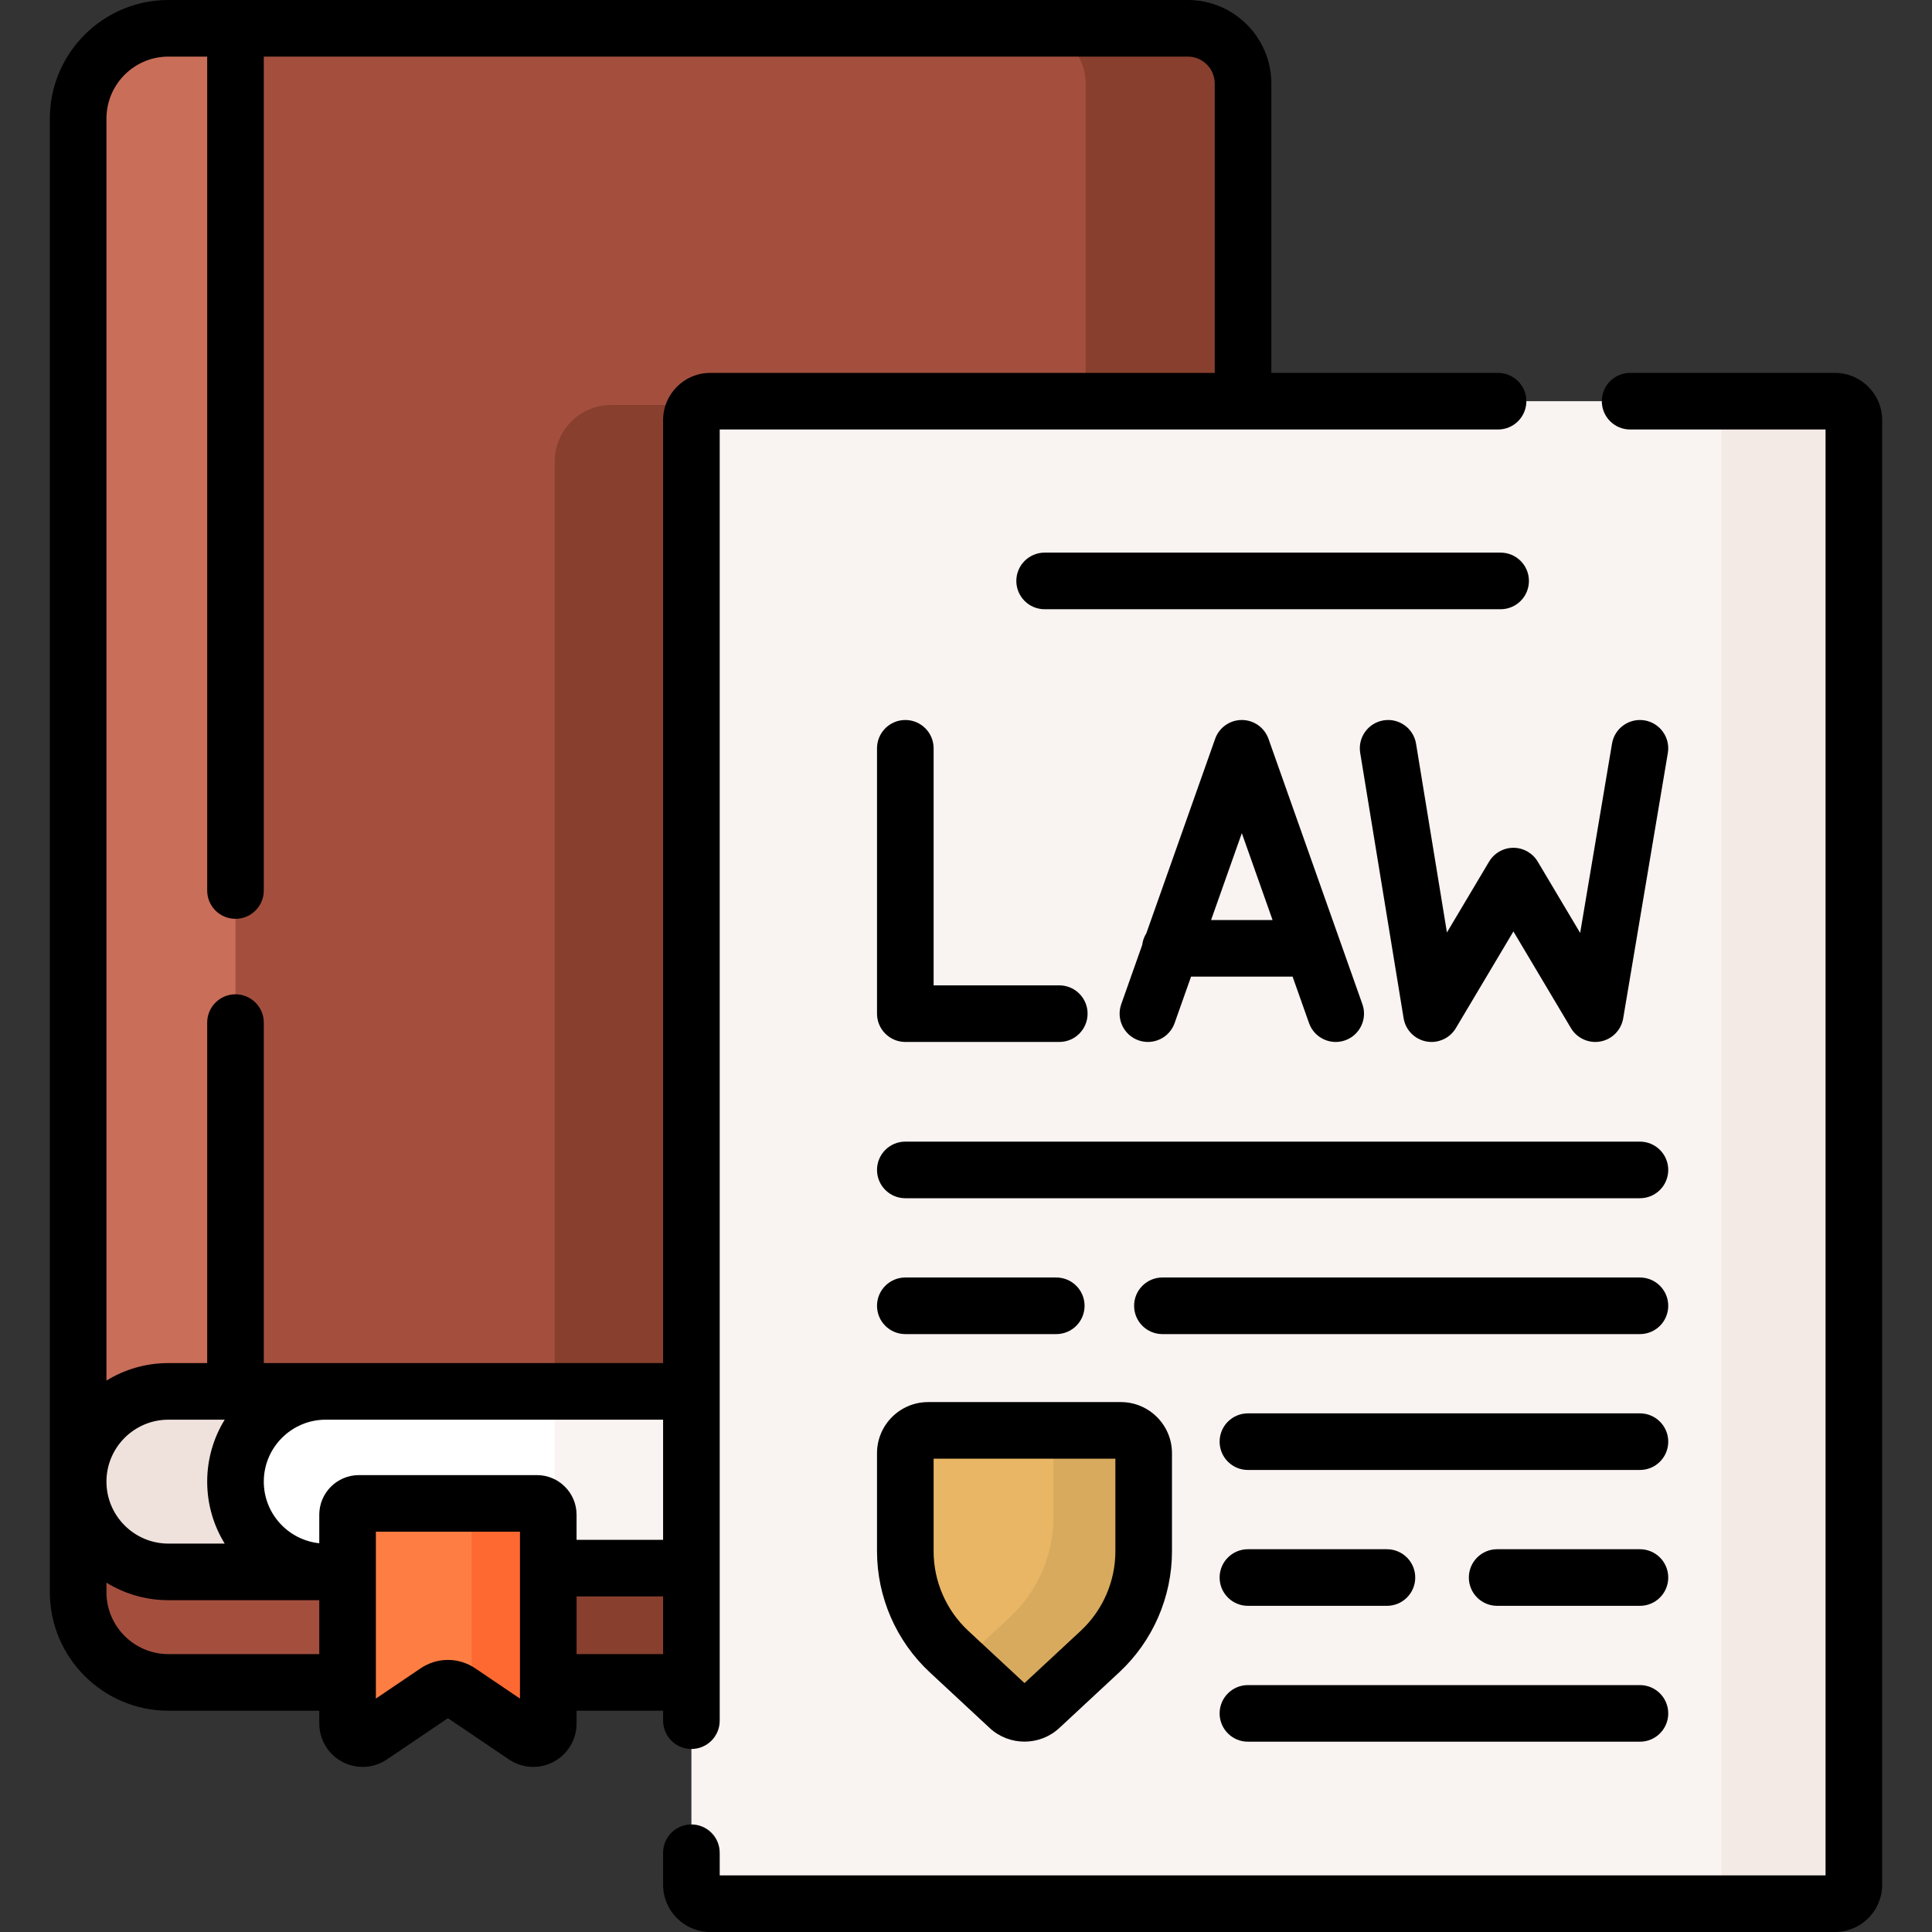
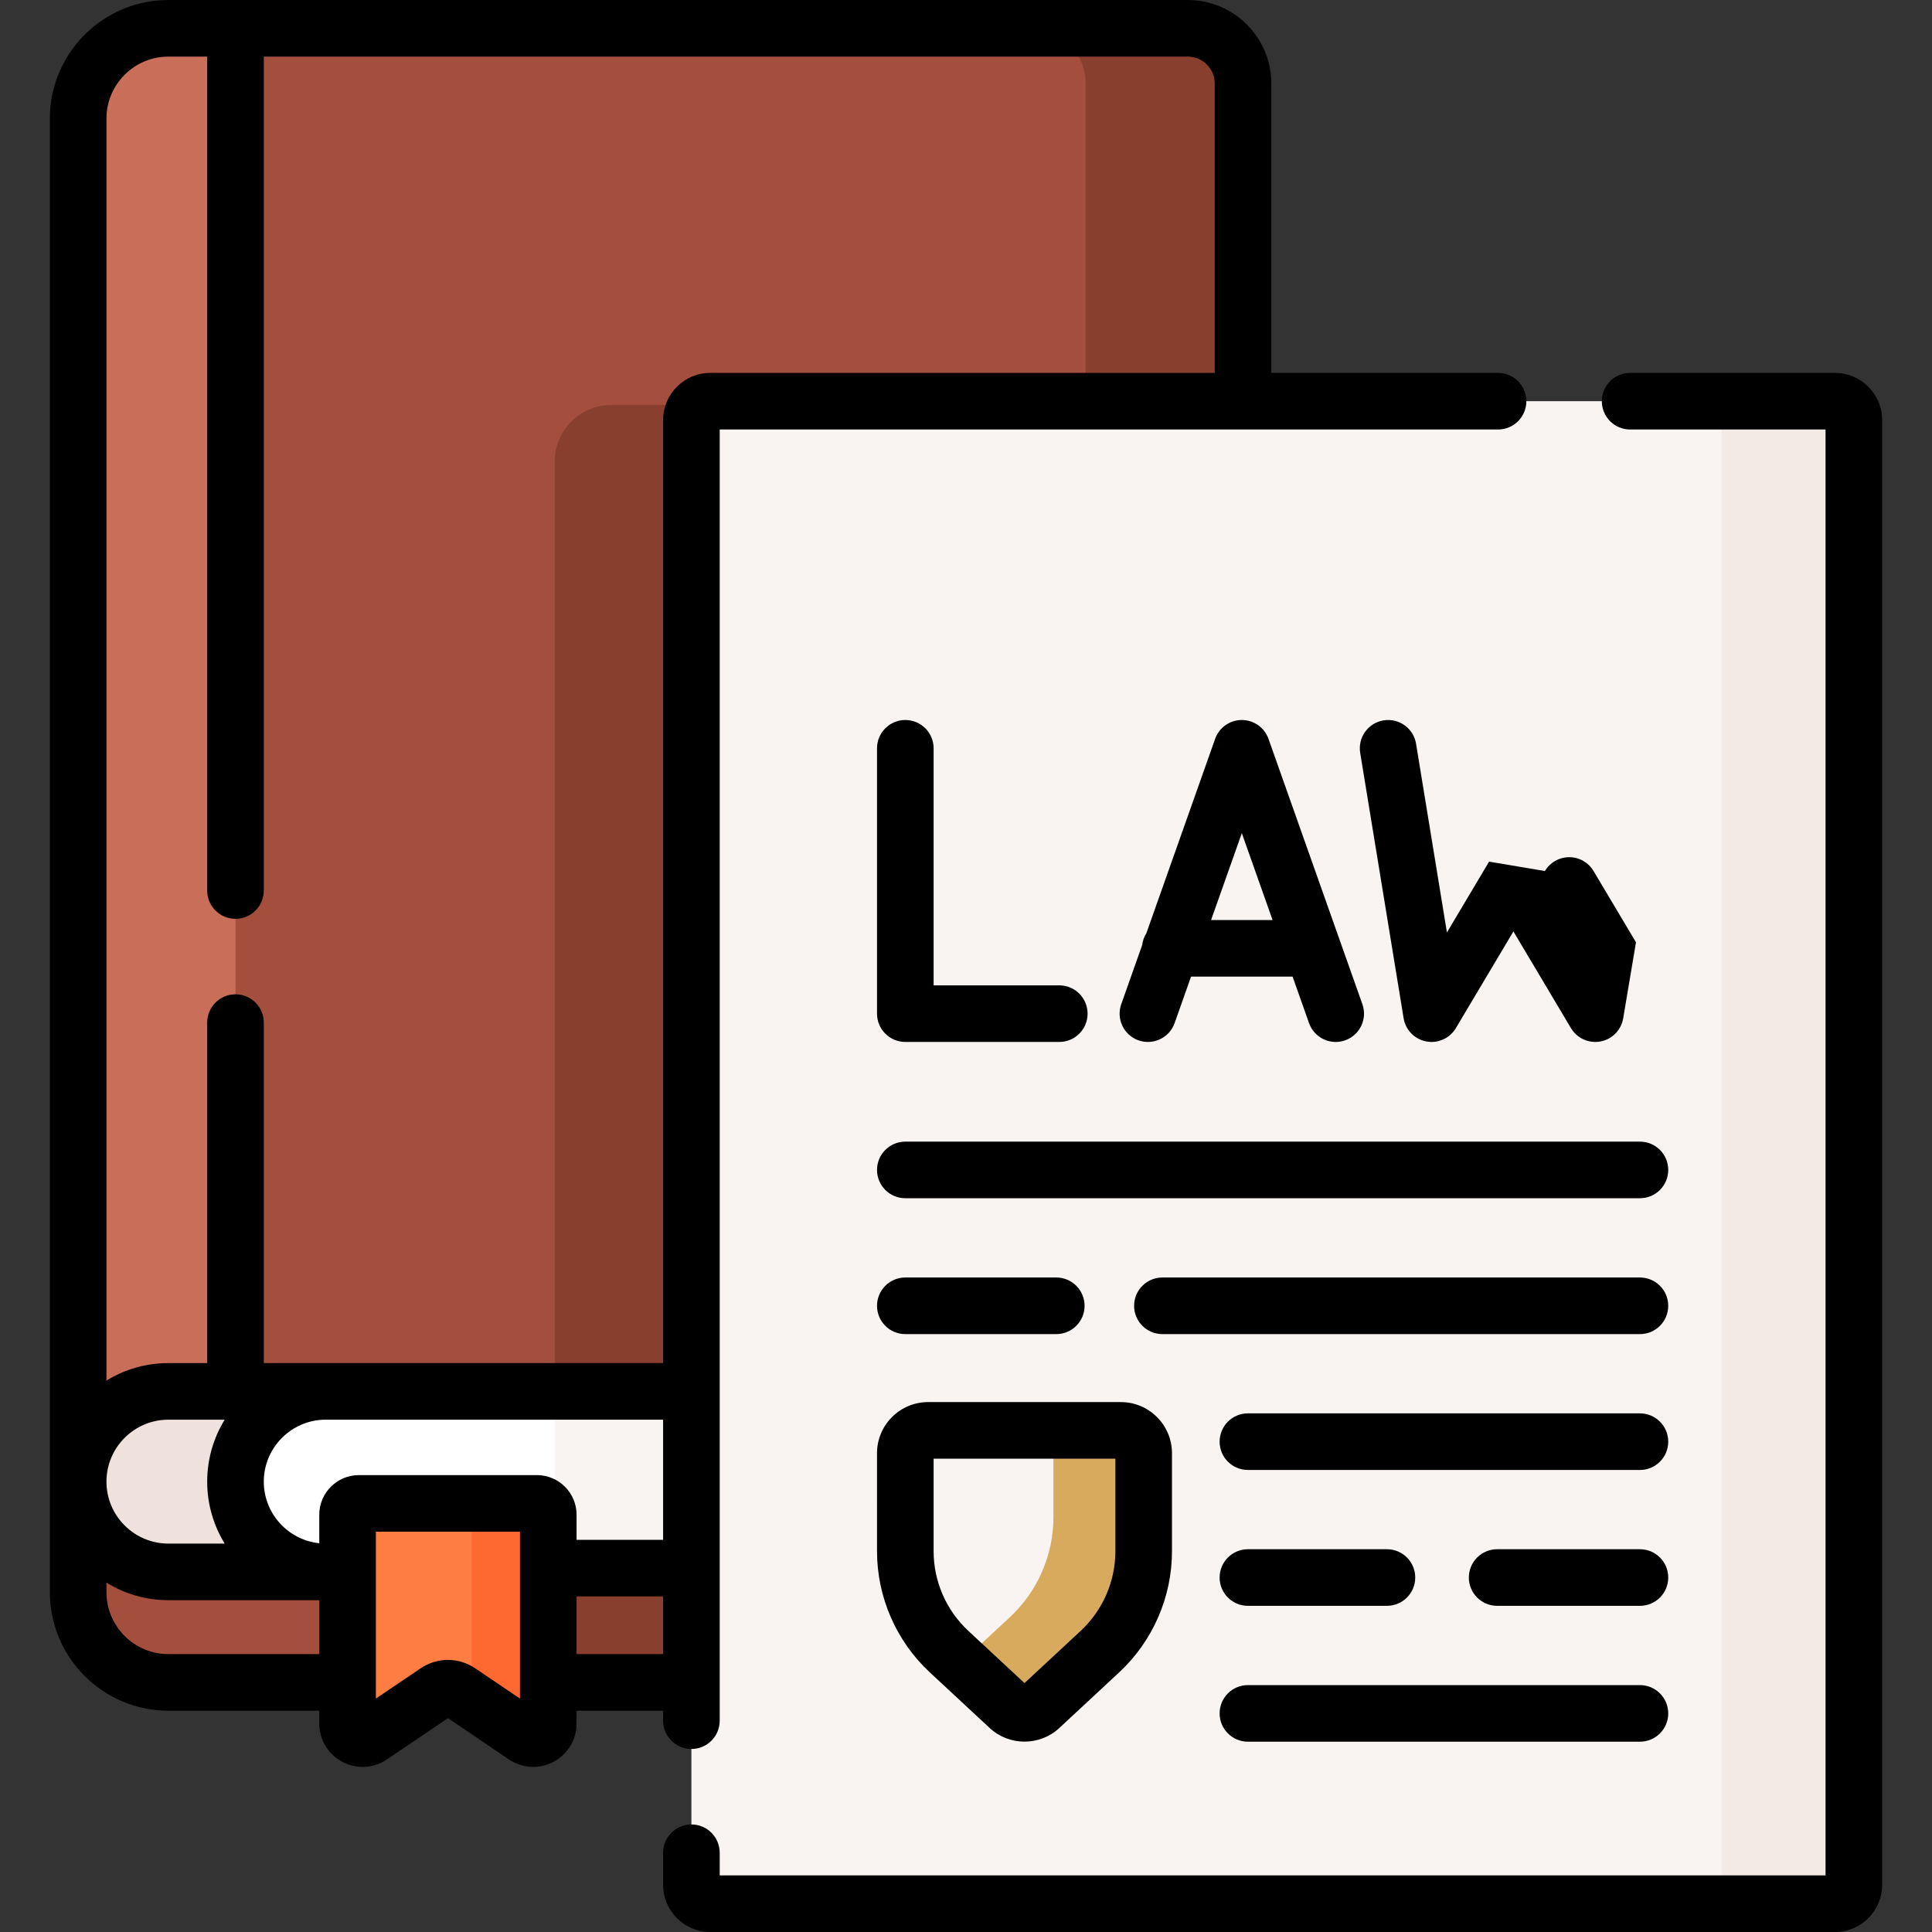
<svg xmlns="http://www.w3.org/2000/svg" id="Capa_1" enable-background="new 0 0 512 512" viewBox="0 0 512 512">
  <rect x="0" y="0" width="512" height="512" fill="#333333" stroke="none" />
  <g>
    <g>
      <g>
        <g fill="#a44f3e">
          <path d="m92.112 415.568h-47.482c-12.588 0-22.836-10.203-22.915-22.773l-1.004-.147v29.289c0 13.21 10.709 23.919 23.919 23.919h47.482z" />
          <path d="m177.397 415.568h-32.101v30.288h38.933v-29.288z" />
        </g>
        <g>
          <path d="m147 415.568v30.288h37.229v-29.288l-6.832-1z" fill="#883f2e" />
        </g>
        <path d="m44.63 368.729c-13.21 0-23.919 10.709-23.919 23.919s10.709 23.919 23.919 23.919h47.482v-15.149c0-1.657 1.343-3 3-3h47.184c1.657 0 3 1.343 3 3v15.149h38.933v-47.839h-139.599z" fill="#fff" />
        <path d="m147 368.729h37.229v47.839h-37.229z" fill="#f9f3f1" />
        <g>
          <path d="m62.408 392.648c0-13.21 10.709-23.919 23.919-23.919h-41.697c-13.21 0-23.919 10.709-23.919 23.919 0 13.21 10.709 23.919 23.919 23.919h41.698c-13.211.001-23.92-10.708-23.92-23.919z" fill="#efe2dd" />
        </g>
        <g>
          <path d="m184.229 111.32c0-2.206 1.794-4 4-4h141.188v-85.175c0-8.088-6.557-14.645-14.644-14.645h-270.143c-13.21 0-23.919 10.709-23.919 23.919v361.227c.001-13.209 10.71-23.917 23.919-23.917h139.599z" fill="#a44f3e" />
        </g>
        <g>
          <path d="m62.408 7.5h-17.778c-13.21 0-23.919 10.709-23.919 23.919v361.227c.001-13.209 10.71-23.917 23.919-23.917h17.778z" fill="#c96e59" />
        </g>
        <g>
          <g>
            <path d="m162 107.32c-8.284 0-15 6.716-15 15v246.409h37.229v-257.409c0-2.206 1.794-4 4-4z" fill="#883f2e" />
          </g>
          <g>
            <path d="m314.773 7.5h-41.711c8.088 0 14.644 6.557 14.644 14.645v85.176h41.711v-85.176c0-8.088-6.557-14.645-14.644-14.645z" fill="#883f2e" />
          </g>
        </g>
      </g>
      <g>
        <g>
          <path d="m486.289 504.5h-298.06c-2.761 0-5-2.239-5-5v-388.179c0-2.761 2.239-5 5-5h298.06c2.761 0 5 2.239 5 5v388.179c0 2.761-2.238 5-5 5z" fill="#f9f3f1" />
        </g>
        <g>
          <path d="m486.289 106.321h-35.041c2.761 0 5 2.239 5 5v388.179c0 2.761-2.239 5-5 5h35.041c2.761 0 5-2.239 5-5v-388.179c0-2.762-2.238-5-5-5z" fill="#f3eae6" />
        </g>
        <g>
          <g>
-             <path d="m239.919 385.111v26.007c0 10.075 4.192 19.696 11.571 26.555l15.898 14.778c2.319 2.156 5.909 2.156 8.228 0l15.898-14.778c7.379-6.859 11.571-16.48 11.571-26.555v-26.007c0-3.337-2.705-6.043-6.043-6.043h-51.081c-3.336 0-6.042 2.706-6.042 6.043z" fill="#e9b665" />
-           </g>
+             </g>
          <g>
            <path d="m297.043 379.068h-17.876v22.981c0 10.075-4.192 19.696-11.572 26.555l-12.93 12.02 12.723 11.827c2.319 2.156 5.909 2.156 8.228 0l15.898-14.778c7.379-6.859 11.571-16.48 11.571-26.555v-26.007c.001-3.337-2.704-6.043-6.042-6.043z" fill="#d8aa5e" />
          </g>
        </g>
      </g>
      <g>
        <path d="m145.296 456.754v-55.335c0-1.657-1.343-3-3-3h-47.184c-1.657 0-3 1.343-3 3v55.335c0 3.198 3.574 5.096 6.223 3.304l17.325-11.715c1.839-1.244 4.25-1.244 6.089 0l17.325 11.715c2.648 1.791 6.222-.107 6.222-3.304z" fill="#fe7d43" />
      </g>
      <g>
        <g>
          <path d="m142.296 398.418h-20.296c1.657 0 3 1.343 3 3v49.123l14.073 9.516c2.649 1.791 6.223-.106 6.223-3.304v-55.335c0-1.656-1.343-3-3-3z" fill="#fd6930" />
        </g>
      </g>
    </g>
    <g>
      <path d="m486.289 98.82h-54.289c-4.143 0-7.5 3.357-7.5 7.5s3.357 7.5 7.5 7.5h51.789v383.18h-293.06v-6c0-4.143-3.357-7.5-7.5-7.5s-7.5 3.357-7.5 7.5v8.5c0 6.893 5.607 12.5 12.5 12.5h298.06c6.893 0 12.5-5.607 12.5-12.5v-388.18c0-6.892-5.607-12.5-12.5-12.5z" />
      <path d="m239.919 190.808c-4.143 0-7.5 3.357-7.5 7.5v70.32c0 4.143 3.357 7.5 7.5 7.5h40.802c4.143 0 7.5-3.357 7.5-7.5s-3.357-7.5-7.5-7.5h-33.302v-62.82c0-4.143-3.357-7.5-7.5-7.5z" />
-       <path d="m394.626 228.341-11.173 18.771-8.184-50.015c-.669-4.088-4.526-6.865-8.612-6.19-4.088.669-6.859 4.524-6.19 8.612l11.506 70.32c.509 3.11 2.908 5.57 6.005 6.158.467.088.935.131 1.398.131 2.608 0 5.074-1.364 6.442-3.664l15.252-25.623 15.252 25.623c1.608 2.703 4.738 4.112 7.824 3.536 3.092-.579 5.494-3.025 6.017-6.128l11.833-70.32c.687-4.084-2.067-7.953-6.152-8.641-4.084-.68-7.953 2.067-8.641 6.152l-8.442 50.171-11.246-18.894c-1.352-2.272-3.801-3.664-6.444-3.664s-5.093 1.392-6.445 3.665z" />
+       <path d="m394.626 228.341-11.173 18.771-8.184-50.015c-.669-4.088-4.526-6.865-8.612-6.19-4.088.669-6.859 4.524-6.19 8.612l11.506 70.32c.509 3.11 2.908 5.57 6.005 6.158.467.088.935.131 1.398.131 2.608 0 5.074-1.364 6.442-3.664l15.252-25.623 15.252 25.623c1.608 2.703 4.738 4.112 7.824 3.536 3.092-.579 5.494-3.025 6.017-6.128l11.833-70.32l-8.442 50.171-11.246-18.894c-1.352-2.272-3.801-3.664-6.444-3.664s-5.093 1.392-6.445 3.665z" />
      <path d="m311.284 271.13 4.356-12.312h26.911l4.356 12.312c1.089 3.077 3.981 5 7.07 5 .83 0 1.675-.139 2.502-.432 3.905-1.382 5.95-5.667 4.568-9.572l-24.883-70.32c-1.06-2.995-3.893-4.998-7.07-4.998s-6.011 2.003-7.07 4.998l-18.232 51.526c-.579.92-.966 1.973-1.099 3.105l-5.551 15.689c-1.382 3.905.664 8.19 4.568 9.572 3.906 1.381 8.192-.664 9.574-4.568zm17.812-50.339 8.148 23.027h-16.296z" />
-       <path d="m397.681 146.452h-120.843c-4.143 0-7.5 3.357-7.5 7.5s3.357 7.5 7.5 7.5h120.843c4.143 0 7.5-3.357 7.5-7.5s-3.358-7.5-7.5-7.5z" />
      <path d="m434.6 302.543h-194.681c-4.143 0-7.5 3.357-7.5 7.5s3.357 7.5 7.5 7.5h194.681c4.143 0 7.5-3.357 7.5-7.5s-3.358-7.5-7.5-7.5z" />
      <path d="m279.922 353.55c4.143 0 7.5-3.357 7.5-7.5s-3.357-7.5-7.5-7.5h-40.003c-4.143 0-7.5 3.357-7.5 7.5s3.357 7.5 7.5 7.5z" />
      <path d="m434.6 338.55h-126.55c-4.143 0-7.5 3.357-7.5 7.5s3.357 7.5 7.5 7.5h126.55c4.143 0 7.5-3.357 7.5-7.5s-3.358-7.5-7.5-7.5z" />
      <path d="m434.6 374.556h-103.889c-4.143 0-7.5 3.357-7.5 7.5s3.357 7.5 7.5 7.5h103.889c4.143 0 7.5-3.357 7.5-7.5s-3.358-7.5-7.5-7.5z" />
      <path d="m330.711 425.562h36.84c4.143 0 7.5-3.357 7.5-7.5s-3.357-7.5-7.5-7.5h-36.84c-4.143 0-7.5 3.357-7.5 7.5s3.357 7.5 7.5 7.5z" />
      <path d="m232.419 411.118c0 12.116 5.09 23.798 13.965 32.049l15.898 14.777c2.585 2.403 5.902 3.605 9.221 3.605 3.317 0 6.636-1.202 9.221-3.605l15.897-14.777c8.875-8.251 13.965-19.933 13.965-32.049v-26.007c0-7.468-6.075-13.543-13.543-13.543h-51.081c-7.468 0-13.543 6.075-13.543 13.543zm15-24.55h48.167v24.55c0 7.963-3.346 15.64-9.178 21.062l-14.905 13.855-14.906-13.855c-5.832-5.423-9.178-13.1-9.178-21.062z" />
      <path d="m434.6 410.562h-37.839c-4.143 0-7.5 3.357-7.5 7.5s3.357 7.5 7.5 7.5h37.839c4.143 0 7.5-3.357 7.5-7.5s-3.358-7.5-7.5-7.5z" />
      <path d="m330.711 461.568h103.889c4.143 0 7.5-3.357 7.5-7.5s-3.357-7.5-7.5-7.5h-103.889c-4.143 0-7.5 3.357-7.5 7.5s3.357 7.5 7.5 7.5z" />
      <path d="m175.729 456c0 4.143 3.357 7.5 7.5 7.5s7.5-3.357 7.5-7.5v-342.18h206.271c4.143 0 7.5-3.357 7.5-7.5s-3.357-7.5-7.5-7.5h-60.083v-76.675c0-12.211-9.934-22.145-22.145-22.145h-270.142c-17.324 0-31.419 14.095-31.419 31.419v390.519c0 17.324 14.095 31.419 31.419 31.419h39.982v3.397c0 4.261 2.338 8.149 6.102 10.147 1.695.899 3.545 1.345 5.39 1.345 2.251 0 4.494-.664 6.434-1.976l16.168-10.933 16.166 10.933c3.53 2.387 8.062 2.627 11.824.631 3.764-1.998 6.102-5.887 6.102-10.147v-3.397h22.933v2.643zm-147.518-424.581c0-9.054 7.365-16.419 16.419-16.419h10.278v221c0 4.143 3.357 7.5 7.5 7.5s7.5-3.357 7.5-7.5v-221h244.864c3.939 0 7.145 3.205 7.145 7.145v76.675h-133.688c-6.893 0-12.5 5.607-12.5 12.5v249.909h-105.821v-90.229c0-4.143-3.357-7.5-7.5-7.5s-7.5 3.357-7.5 7.5v90.229h-10.278c-6.014 0-11.638 1.698-16.419 4.641zm0 361.228c.001-9.053 7.366-16.418 16.419-16.418h14.919c-2.942 4.781-4.641 10.405-4.641 16.419s1.698 11.638 4.641 16.419h-14.919c-9.054 0-16.419-7.365-16.419-16.42zm56.401 45.709h-39.982c-9.054 0-16.419-7.365-16.419-16.419v-2.515c4.781 2.943 10.405 4.645 16.419 4.645h39.982zm53.185 11.785-11.848-8.011c-4.4-2.977-10.088-2.977-14.49 0l-11.847 8.011v-44.222h38.185zm4.5-59.222h-47.185c-5.79 0-10.5 4.71-10.5 10.5v7.558c-8.25-.861-14.704-7.854-14.704-16.328 0-9.054 7.366-16.419 16.42-16.419h89.401v31.839h-22.933v-6.649c.001-5.791-4.709-10.501-10.499-10.501zm10.5 47.437v-15.288h22.933v15.288z" />
    </g>
  </g>
  <g />
  <g />
  <g />
  <g />
  <g />
  <g />
  <g />
  <g />
  <g />
  <g />
  <g />
  <g />
  <g />
  <g />
  <g />
</svg>